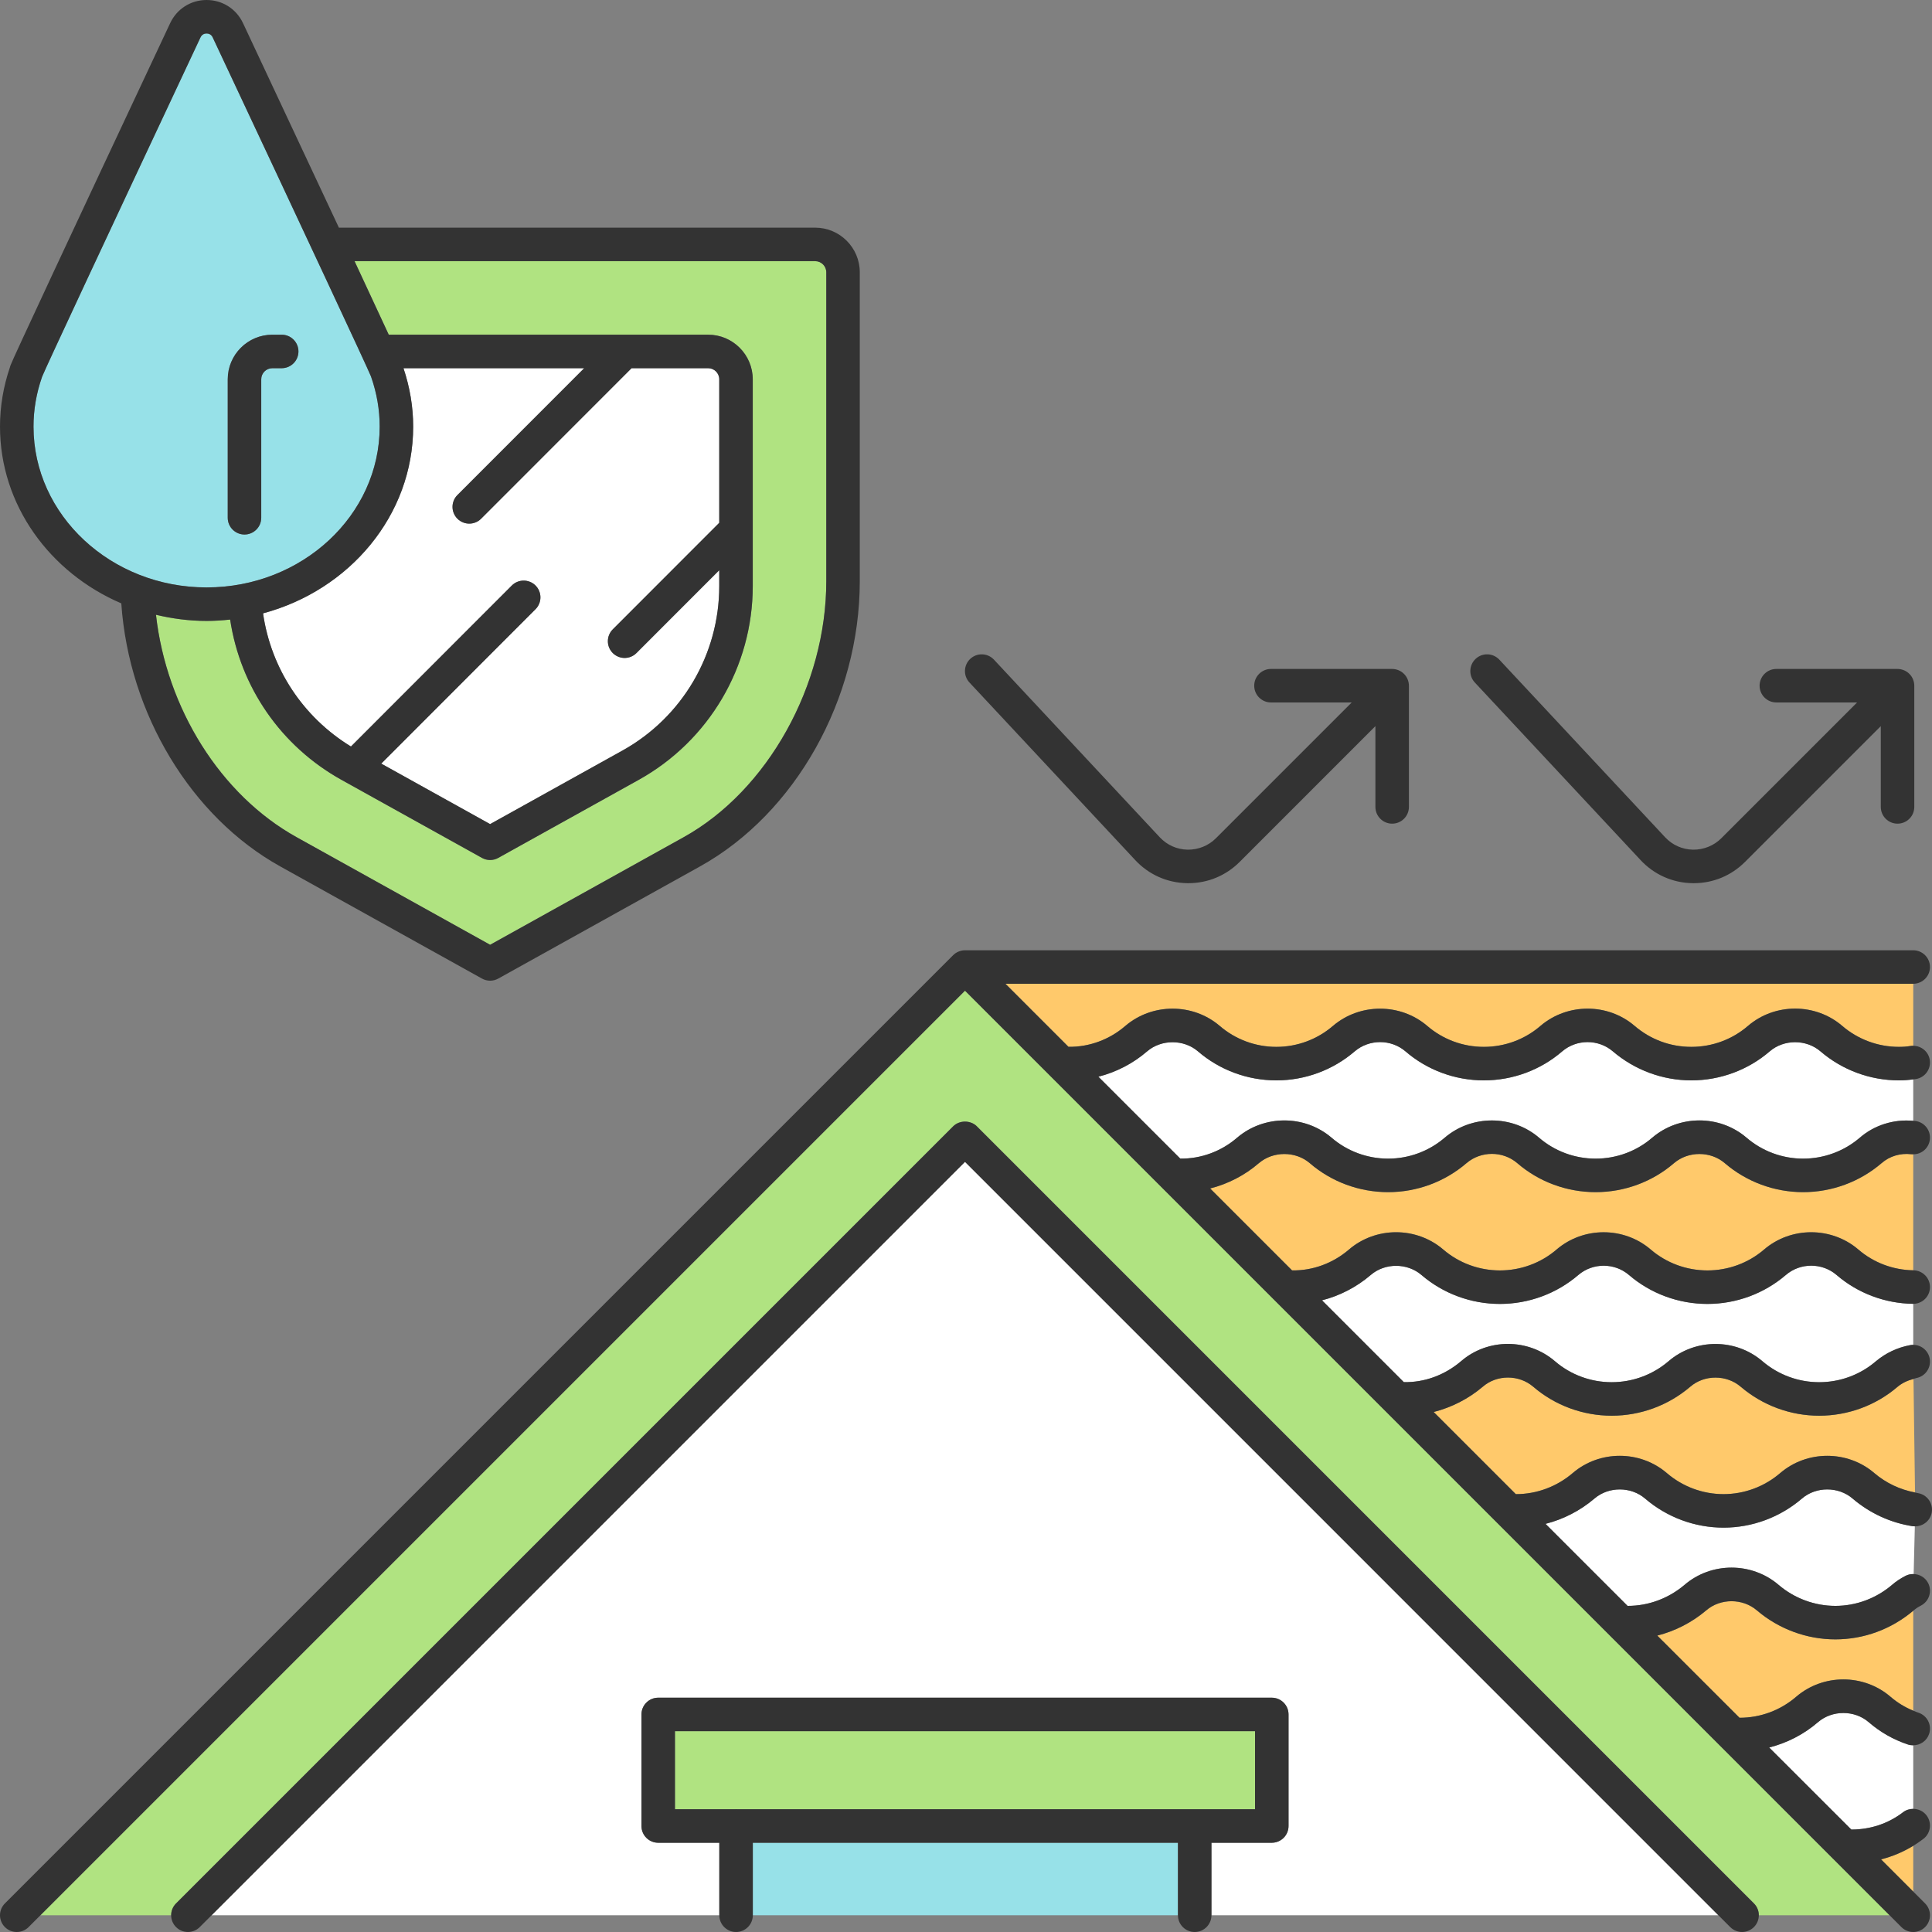
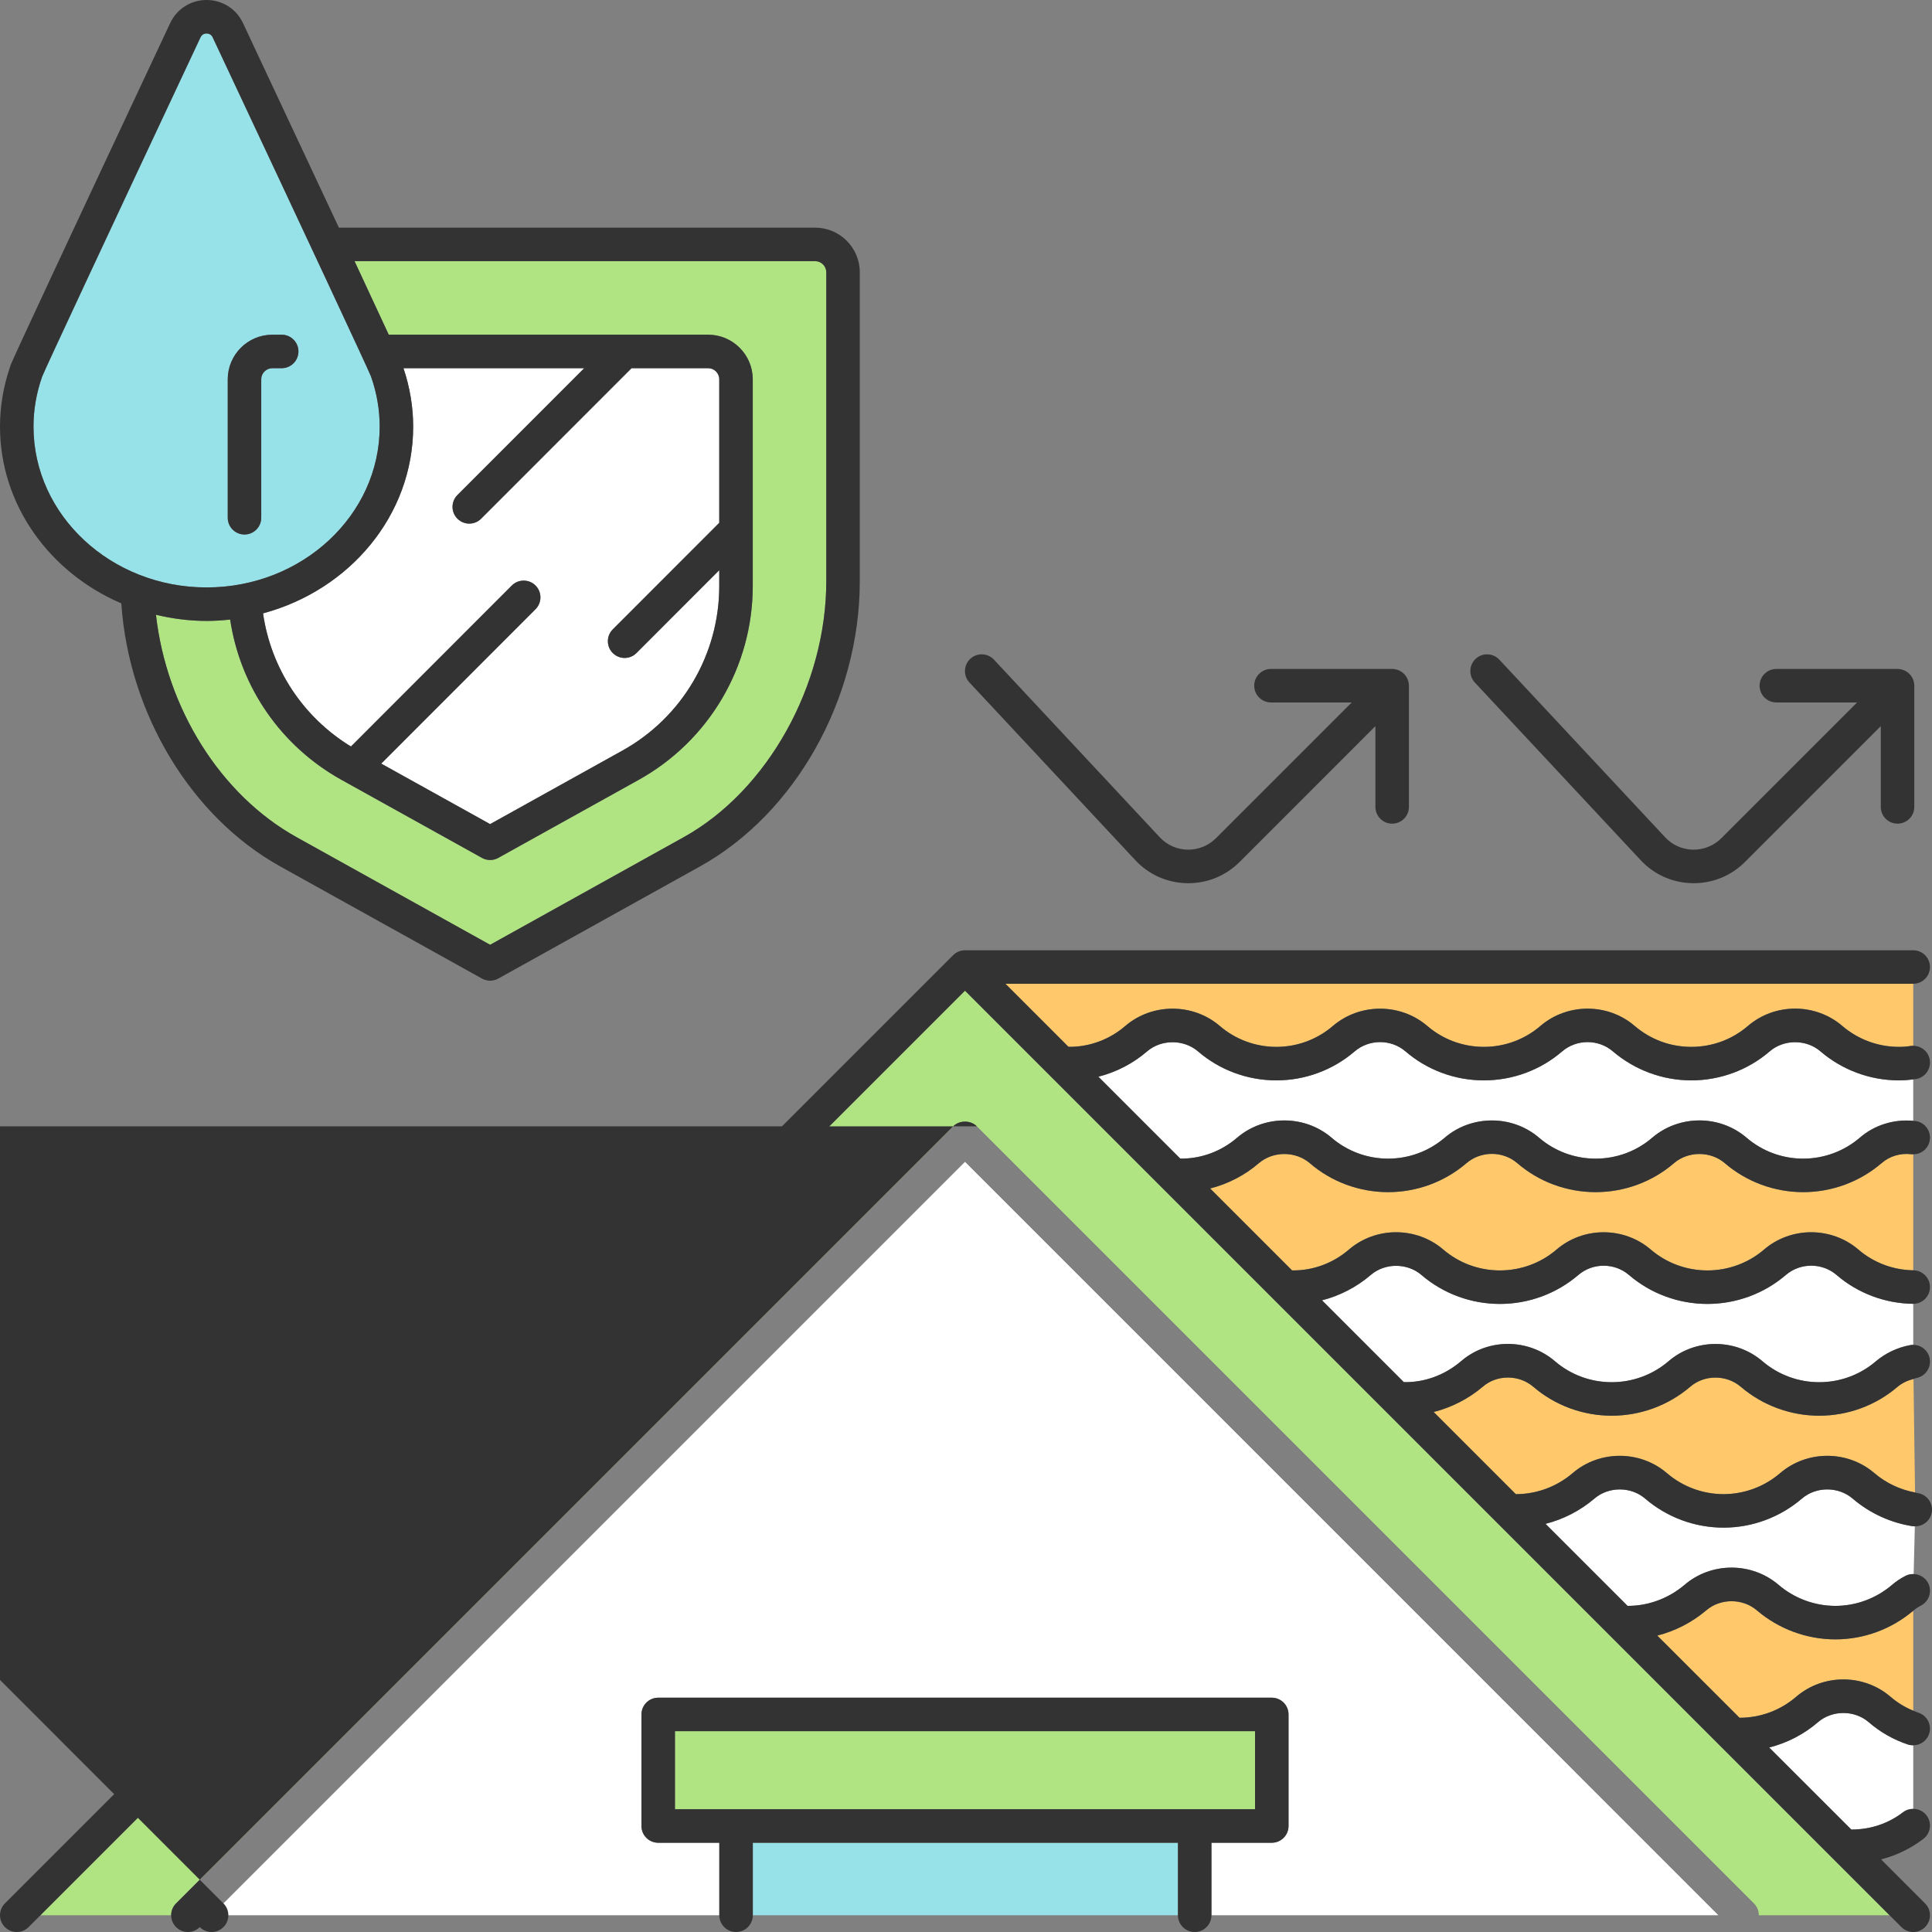
<svg xmlns="http://www.w3.org/2000/svg" id="uuid-ffcc2d97-1776-4efe-b519-78c54cf48207" data-name="Ñëîé 1" viewBox="0 0 4000 4000">
  <rect x="0" y="0" width="4000" height="4000" fill="#808080" stroke="none" />
  <defs>
    <style>
      .uuid-1a8aa7ad-6c8e-4714-8d87-f82f7bd9cd82 {
        fill: #97e1e8;
      }

      .uuid-1a8aa7ad-6c8e-4714-8d87-f82f7bd9cd82, .uuid-f085f416-946e-43bd-8eaf-86d1595e7a58, .uuid-30ba68f3-aaa7-4287-b2be-1af981f7c98d, .uuid-a5d8a35c-4654-4504-8e9f-1c3e7f5264a9, .uuid-b116b353-8c8e-4b79-b671-9e419b7d7ff2 {
        stroke-width: 0px;
      }

      .uuid-f085f416-946e-43bd-8eaf-86d1595e7a58 {
        fill: #333;
      }

      .uuid-30ba68f3-aaa7-4287-b2be-1af981f7c98d {
        fill: #ffc96b;
      }

      .uuid-a5d8a35c-4654-4504-8e9f-1c3e7f5264a9 {
        fill: #fff;
      }

      .uuid-b116b353-8c8e-4b79-b671-9e419b7d7ff2 {
        fill: #b0e381;
      }
    </style>
  </defs>
  <path class="uuid-1a8aa7ad-6c8e-4714-8d87-f82f7bd9cd82" d="m427.72,1216.2c197.59,0,358.36-149.36,358.36-332.98,0-34.73-5.96-69.34-17.7-102.92-.05-.16-.11-.34-.16-.5-.25-.59-.45-1.08-.56-1.38-6.5-16.35-132-285.18-327.32-701.05-3.29-6.98-9.32-8.02-12.62-8.02s-9.32,1.04-12.62,8.02C216.79,499.68,94.36,761.94,87.61,778.95c-.11.29-.29.75-.5,1.2-.02.07-.02.11-.05.16-11.74,33.58-17.7,68.19-17.7,102.92,0,183.62,160.77,332.98,358.36,332.98Zm43.78-430.88c0-50.92,41.43-92.35,92.35-92.35h19.37c19.15,0,34.69,15.53,34.69,34.68s-15.53,34.68-34.69,34.68h-19.37c-12.67,0-22.99,10.32-22.99,22.99v286.67c0,19.15-15.53,34.68-34.68,34.68s-34.68-15.53-34.68-34.68v-286.67Z" />
  <path class="uuid-b116b353-8c8e-4b79-b671-9e419b7d7ff2" d="m804.86,692.94h661.29c50.92,0,92.35,41.43,92.35,92.37v428.08c0,166.52-90.45,320.27-236.09,401.19l-290.83,161.62c-5.24,2.91-11.04,4.36-16.84,4.36s-11.61-1.44-16.85-4.36l-290.91-161.62c-125.36-69.69-209.47-191.96-230.5-331.84-16.03,1.72-32.26,2.81-48.76,2.81-36.22,0-71.2-4.72-104.8-12.73,21.89,194.13,133.78,373.1,291.2,460.5l400.63,222.75,400.65-222.72c173.91-96.53,295.34-314.51,295.34-530.12v-639.52c0-12.69-10.32-23.01-22.99-23.01h-953.68c28.92,61.94,53.39,114.54,70.8,152.23Z" />
  <path class="uuid-a5d8a35c-4654-4504-8e9f-1c3e7f5264a9" d="m544.62,1269.9c16.46,114.36,82.7,214.95,182,275.66l333.06-333.32c13.55-13.55,35.52-13.53,49.06-.02,13.55,13.55,13.55,35.52.02,49.07l-319.45,319.7,225.43,125.23,273.98-152.28c123.62-68.69,200.41-199.17,200.41-340.54v-32.86l-171.4,171.52c-6.75,6.77-15.65,10.16-24.52,10.16s-17.74-3.39-24.52-10.16c-13.55-13.53-13.55-35.5,0-49.04l220.44-220.59v-297.11c0-12.69-10.32-23.01-22.98-23.01h-158.57l-311.49,311.64c-6.77,6.77-15.65,10.16-24.52,10.16s-17.74-3.39-24.52-10.16c-13.55-13.53-13.55-35.5,0-49.04l262.47-262.6h-374.17c13.21,39.42,20.09,80.06,20.09,120.91,0,183.69-131.69,338.68-310.83,386.69Z" />
  <path class="uuid-30ba68f3-aaa7-4287-b2be-1af981f7c98d" d="m2212.16,2167.28c43.12.72,85.22-15.15,117.64-43.16,55.82-47.71,139.83-47.73,195.56-.14,32.47,28.07,74.04,43.44,117.21,43.44s84.56-15.4,117.12-43.38c55.7-47.57,139.61-47.6,195.27-.07,32.47,28.07,74.04,43.44,117.21,43.44s84.72-15.38,117.06-43.31c55.81-47.73,139.68-47.76,195.17-.07,33.21,28.36,73.83,43.38,117.37,43.38s84.74-15.38,117.08-43.31c55.75-47.89,139.72-47.85,195.38-.09,32.58,28,74.26,43.4,117.37,43.4,8.67,0,16.64-.61,23.71-1.83,1.98-.33,3.93-.39,5.87-.38v-128.46h-1879.51l130.51,130.52Z" />
  <path class="uuid-a5d8a35c-4654-4504-8e9f-1c3e7f5264a9" d="m3769.04,2176.66c-29.4-25.24-75.53-25.24-104.93,0-44.86,38.75-102.56,60.13-162.35,60.13s-117.1-21.34-162.48-60.06c-29.85-25.6-74.9-25.6-104.88,0-44.75,38.68-102.42,60.06-162.24,60.06s-117.5-21.38-162.41-60.2c-29.8-25.4-74.96-25.45-104.95.14-45.05,38.7-102.69,60.06-162.24,60.06s-117.5-21.38-162.41-60.2c-29.4-25.09-75.66-25.09-105.15.14-29.08,25.13-63.82,43.02-100.92,52.46l169.53,169.52c43.15.72,85.23-15.19,117.61-43.16,55.81-47.73,139.88-47.71,195.56-.14,32.47,28.04,74.04,43.42,117.21,43.42s84.58-15.4,117.14-43.35c55.7-47.57,139.59-47.6,195.25-.07,32.47,28.04,74.03,43.42,117.21,43.42s84.76-15.38,117.07-43.28c55.93-47.76,139.83-47.78,195.4-.07,32.54,27.95,74.15,43.35,117.14,43.35s84.81-15.4,117.34-43.35c30.09-26.09,70.32-38.7,110.61-34.96v-85.84c-9.34,1.29-19.15,2.1-29.57,2.1-59.67,0-117.41-21.36-162.55-60.13Z" />
  <path class="uuid-30ba68f3-aaa7-4287-b2be-1af981f7c98d" d="m3895.87,2407.99c-45.23,38.88-102.96,60.22-162.66,60.22s-117.23-21.34-162.35-60.11c-29.33-25.15-75.48-25.18-104.99.07-44.76,38.68-102.44,60.04-162.28,60.04s-117.51-21.36-162.4-60.17c-29.83-25.47-75.01-25.4-104.93.14-45.09,38.7-102.73,60.04-162.28,60.04s-117.5-21.36-162.39-60.17c-29.38-25.06-75.64-25.06-105.2.14-29.03,25.11-63.81,43-100.88,52.45l169.56,169.56c43.22.85,85.16-15.15,117.68-43.05,55.68-47.91,139.81-47.89,195.54.02,32.4,27.79,74.02,43.13,117.14,43.13s84.72-15.33,117.14-43.15c55.64-47.82,139.63-47.85,195.31.02,32.4,27.79,74.02,43.13,117.14,43.13s84.72-15.33,117.16-43.15c55.69-47.87,139.77-47.89,195.54.02,31.38,27.01,71.63,42.2,113.43,42.87v-240.24c-1.36-.02-2.71.07-4.1-.12-22.51-2.66-44.71,4.02-61.19,18.31Z" />
  <path class="uuid-a5d8a35c-4654-4504-8e9f-1c3e7f5264a9" d="m3802.5,2639.74c-29.94-25.74-75.14-25.76-105.13.02-45.03,38.61-102.67,59.88-162.35,59.88s-117.34-21.27-162.32-59.86c-29.89-25.7-74.97-25.72-104.95-.02-45,38.61-102.65,59.88-162.33,59.88s-117.34-21.27-162.32-59.86c-29.53-25.38-75.69-25.4-105.18-.02-29.16,25.03-63.86,42.97-100.84,52.42l169.39,169.39c43.43.8,84.81-14.77,118.32-43.17,55.23-47.96,139.18-48,195,.23,32.36,27.75,73.95,43.08,117.05,43.08s84.79-15.35,117.46-43.24c55.53-47.91,139.48-47.94,195.09.16,32.51,27.73,74.15,43.08,117.08,43.08s84.69-15.33,117.14-43.17c20.43-17.2,44.98-28.77,71.24-33.62,2.12-.41,4.23-.54,6.31-.55v-84.96h-.47c-58.21-.79-114.41-21.97-158.19-59.68Z" />
  <path class="uuid-30ba68f3-aaa7-4287-b2be-1af981f7c98d" d="m3766.47,2931.09c-59.41,0-117.03-21.25-162.26-59.81-29.49-25.47-75.41-25.47-104.72-.16-45.39,38.73-103.1,59.97-162.64,59.97s-117.3-21.27-162.3-59.88c-29.47-25.45-75.35-25.54-104.59-.14-29.69,25.15-64.64,42.92-101.65,52.34l170.02,170.03c.16,0,.45.02.45.02,42.69,0,84.35-15.47,117.3-43.58,55.55-47.66,139.43-47.69,195.07.09,32.7,28.04,74.33,43.49,117.23,43.49s84.51-15.44,117.21-43.49c55.64-47.78,139.56-47.78,195.15,0,24.18,20.63,53.23,34.21,84.11,40.03l-3.19-235.02c-12.23,3.17-23.52,8.33-33.13,16.42-44.76,38.41-102.4,59.68-162.05,59.68Z" />
  <path class="uuid-a5d8a35c-4654-4504-8e9f-1c3e7f5264a9" d="m3960.04,3159.86c-45.81-7.07-88.83-26.85-124.39-57.22-29.49-25.29-75.51-25.29-104.91-.04-45.23,38.84-102.9,60.22-162.37,60.22s-117.12-21.38-162.39-60.22c-29.4-25.24-75.42-25.22-104.81-.02-29.61,25.27-64.37,42.99-101.29,52.4l169.8,169.79c.23,0,.45.03.68.03,42.54,0,84.2-15.45,117.3-43.51,55.46-47.64,139.29-47.62,194.93.16,32.76,27.93,74.49,43.35,117.37,43.35s84.36-15.42,117.23-43.44c8.29-7.16,17.52-13.32,28.11-18.79,5.36-2.74,11.09-3.79,16.72-3.64l2.45-98.85c-1.48-.03-2.94,0-4.43-.22Z" />
  <path class="uuid-30ba68f3-aaa7-4287-b2be-1af981f7c98d" d="m3637.49,3334.15c-29.49-25.31-75.51-25.31-104.81-.09-29.79,25.23-64.57,42.91-101.43,52.29l170.24,170.1s.14.02.29.02c43.01,0,84.58-15.47,117.07-43.53,55.68-47.82,139.56-47.78,195.15-.09,14.33,12.39,30.17,21.96,47.16,28.93v-206.86c-45.36,38.23-102.49,59.25-161.21,59.25s-117.07-21.31-162.45-60.02Z" />
  <path class="uuid-a5d8a35c-4654-4504-8e9f-1c3e7f5264a9" d="m3868.75,3565.41c-29.29-25.13-75.3-25.09-104.63.07-29.32,25.35-64.07,43.13-101.19,52.55l169.99,169.84.29.02c39.34,0,76.3-12.37,106.87-35.79,6.31-4.84,13.73-7.04,21.08-7.04v-131.62c-3.61,0-7.26-.4-10.87-1.6-29.92-9.89-57.35-25.52-81.54-46.42Z" />
-   <path class="uuid-30ba68f3-aaa7-4287-b2be-1af981f7c98d" d="m3961.16,3916.27v-94.69c-20.75,12.69-43.14,22.11-66.63,28.06l66.63,66.63Z" />
  <path class="uuid-b116b353-8c8e-4b79-b671-9e419b7d7ff2" d="m83.73,3965.32h270.64c0-8.87,3.38-17.75,10.16-24.52l1608.88-1608.88c13.01-13.01,36.04-13.01,49.04,0l1608.86,1608.88c6.77,6.77,10.16,15.65,10.16,24.52h270.66l-1914.2-1914.2L83.73,3965.32Z" />
  <path class="uuid-b116b353-8c8e-4b79-b671-9e419b7d7ff2" d="m1523.93,3745.66c.69,0,1.34.16,2.02.2h1072.46v-161.6h-1200.96v161.6h124.48c.68-.04,1.32-.2,2.01-.2Z" />
  <rect class="uuid-1a8aa7ad-6c8e-4714-8d87-f82f7bd9cd82" x="1558.62" y="3815.23" width="880.19" height="150.09" />
  <path class="uuid-a5d8a35c-4654-4504-8e9f-1c3e7f5264a9" d="m438.09,3965.32h1051.17v-150.09h-126.49c-19.15,0-34.69-15.53-34.69-34.68v-230.97c0-19.15,15.53-34.68,34.69-34.68h1270.32c19.15,0,34.69,15.53,34.69,34.68v230.97c0,19.15-15.54,34.68-34.69,34.68h-124.91v150.09h1049.56l-1559.81-1559.84L438.09,3965.32Z" />
  <path class="uuid-f085f416-946e-43bd-8eaf-86d1595e7a58" d="m506.19,1106.66c19.15,0,34.68-15.53,34.68-34.68v-286.67c0-12.67,10.32-22.99,22.99-22.99h19.37c19.15,0,34.69-15.53,34.69-34.68s-15.53-34.68-34.69-34.68h-19.37c-50.92,0-92.35,41.43-92.35,92.35v286.67c0,19.15,15.53,34.68,34.68,34.68Z" />
  <path class="uuid-f085f416-946e-43bd-8eaf-86d1595e7a58" d="m251.13,1249.23c15.73,228.66,144.62,442.19,329.3,544.73l417.47,232.09c5.24,2.93,11.04,4.38,16.85,4.38s11.6-1.47,16.84-4.38l417.47-232.07c198-109.89,331.04-347.29,331.04-590.75v-639.52c0-50.94-41.43-92.37-92.35-92.37h-986.09c-59.97-128.25-132.24-282.3-198.54-423.46C489.23,18.33,460.35,0,427.72,0s-61.51,18.33-75.39,47.89C138.23,503.73,27.28,741.67,22.69,754.27c-.9,1.99-1.63,4.06-2.14,6.14C6.91,800.42,0,841.72,0,883.22,0,1045.79,103.25,1185.83,251.13,1249.23Zm-164.06-468.93s.02-.09.05-.16c.21-.45.38-.9.5-1.2,6.75-17,129.18-279.26,327.49-701.57,3.3-6.98,9.32-8.02,12.62-8.02s9.33,1.04,12.62,8.02c195.31,415.87,320.81,684.7,327.32,701.05.11.29.32.79.56,1.38.05.16.11.34.16.5,11.74,33.58,17.7,68.19,17.7,102.92,0,183.62-160.77,332.98-358.36,332.98s-358.36-149.36-358.36-332.98c0-34.73,5.96-69.34,17.7-102.92Zm1623.67-216.58v639.52c0,215.61-121.43,433.59-295.34,530.12l-400.65,222.72-400.63-222.75c-157.42-87.4-269.31-266.37-291.2-460.5,33.61,8.01,68.58,12.73,104.8,12.73,16.5,0,32.73-1.09,48.76-2.81,21.04,139.88,105.14,262.15,230.5,331.84l290.91,161.62c5.24,2.91,11.04,4.36,16.85,4.36s11.6-1.44,16.84-4.36l290.83-161.62c145.63-80.93,236.09-234.67,236.09-401.19v-428.08c0-50.94-41.43-92.37-92.35-92.37h-661.29c-17.41-37.69-41.88-90.29-70.8-152.23h953.68c12.67,0,22.99,10.32,22.99,23.01Zm-875.38,198.59h374.17l-262.47,262.6c-13.55,13.55-13.55,35.52,0,49.04,6.77,6.77,15.64,10.16,24.52,10.16s17.75-3.39,24.52-10.16l311.49-311.64h158.57c12.67,0,22.98,10.32,22.98,23.01v297.11l-220.44,220.59c-13.55,13.55-13.55,35.52,0,49.04,6.78,6.77,15.65,10.16,24.52,10.16s17.77-3.39,24.52-10.16l171.4-171.52v32.86c0,141.37-76.79,271.86-200.41,340.54l-273.98,152.28-225.43-125.23,319.45-319.7c13.52-13.55,13.52-35.52-.02-49.07-13.55-13.5-35.52-13.53-49.06.02l-333.06,333.32c-99.3-60.71-165.54-161.3-182-275.66,179.14-48,310.83-203,310.83-386.69,0-40.86-6.89-81.49-20.09-120.91Z" />
  <path class="uuid-f085f416-946e-43bd-8eaf-86d1595e7a58" d="m2633.08,3815.23c19.15,0,34.69-15.53,34.69-34.68v-230.97c0-19.15-15.54-34.68-34.69-34.68h-1270.32c-19.15,0-34.69,15.53-34.69,34.68v230.97c0,19.15,15.53,34.68,34.69,34.68h126.49v150.09c0,19.15,15.53,34.68,34.68,34.68s34.69-15.53,34.69-34.68v-150.09h880.19v150.09c0,19.15,15.53,34.68,34.69,34.68s34.68-15.53,34.68-34.68v-150.09h124.91Zm-1235.64-230.97h1200.96v161.6h-1072.46c-.68-.04-1.33-.2-2.02-.2s-1.33.16-2.01.2h-124.48v-161.6Z" />
-   <path class="uuid-f085f416-946e-43bd-8eaf-86d1595e7a58" d="m2022.45,2331.92c-13.01-13.01-36.04-13.01-49.04,0L364.52,3940.8c-6.77,6.77-10.16,15.65-10.16,24.52s3.38,17.75,10.16,24.52c13.55,13.55,35.5,13.55,49.05,0l24.52-24.52,1559.83-1559.84,1559.81,1559.84,24.52,24.52c6.77,6.77,15.65,10.16,24.52,10.16s17.75-3.39,24.52-10.16c6.77-6.77,10.16-15.65,10.16-24.52s-3.39-17.75-10.16-24.52l-1608.86-1608.88Z" />
+   <path class="uuid-f085f416-946e-43bd-8eaf-86d1595e7a58" d="m2022.45,2331.92c-13.01-13.01-36.04-13.01-49.04,0L364.52,3940.8c-6.77,6.77-10.16,15.65-10.16,24.52s3.38,17.75,10.16,24.52c13.55,13.55,35.5,13.55,49.05,0c6.77,6.77,15.65,10.16,24.52,10.16s17.75-3.39,24.52-10.16c6.77-6.77,10.16-15.65,10.16-24.52s-3.39-17.75-10.16-24.52l-1608.86-1608.88Z" />
  <path class="uuid-f085f416-946e-43bd-8eaf-86d1595e7a58" d="m3945.29,3262.58c-10.59,5.46-19.82,11.63-28.11,18.79-32.87,28.02-74.51,43.44-117.23,43.44s-84.6-15.42-117.37-43.35c-55.64-47.78-139.47-47.8-194.93-.16-33.1,28.07-74.76,43.51-117.3,43.51-.23,0-.45-.03-.68-.03l-169.8-169.79c36.93-9.41,71.68-27.13,101.29-52.4,29.39-25.2,75.41-25.22,104.81.02,45.27,38.84,102.94,60.22,162.39,60.22s117.14-21.38,162.37-60.22c29.4-25.24,75.42-25.24,104.91.04,35.56,30.37,78.58,50.15,124.39,57.22,1.49.23,2.95.19,4.43.22,16.97.36,32.43-11.8,35.13-29.21,2.91-18.92-10.05-36.65-28.99-39.56-1.95-.3-3.83-.94-5.76-1.31-30.88-5.82-59.93-19.41-84.11-40.03-55.59-47.78-139.52-47.78-195.15,0-32.7,28.04-74.31,43.49-117.21,43.49s-84.54-15.44-117.23-43.49c-55.64-47.78-139.52-47.76-195.07-.09-32.94,28.11-74.6,43.58-117.3,43.58,0,0-.3-.02-.45-.02l-170.02-170.03c37.01-9.41,71.96-27.19,101.65-52.34,29.24-25.4,75.12-25.31,104.59.14,45,38.61,102.64,59.88,162.3,59.88s117.26-21.25,162.64-59.97c29.31-25.31,75.23-25.31,104.72.16,45.23,38.57,102.85,59.81,162.26,59.81s117.3-21.27,162.05-59.68c9.6-8.09,20.9-13.26,33.13-16.42,2-.52,3.78-1.48,5.84-1.86,18.83-3.48,31.27-21.59,27.77-40.42-3.08-16.69-17.69-28.39-34.1-28.32-2.09,0-4.19.15-6.31.55-26.26,4.85-50.8,16.41-71.24,33.62-32.45,27.84-74.04,43.17-117.14,43.17s-84.56-15.35-117.08-43.08c-55.61-48.09-139.56-48.07-195.09-.16-32.67,27.89-74.4,43.24-117.46,43.24s-84.69-15.33-117.05-43.08c-55.82-48.23-139.77-48.18-195-.23-33.51,28.4-74.89,43.97-118.32,43.17l-169.39-169.39c36.99-9.46,71.69-27.4,100.84-52.42,29.49-25.38,75.64-25.36,105.18.02,44.98,38.59,102.63,59.86,162.32,59.86s117.33-21.27,162.33-59.88c29.98-25.7,75.05-25.67,104.95.02,44.98,38.59,102.63,59.86,162.32,59.86s117.33-21.27,162.35-59.88c29.99-25.79,75.19-25.76,105.13-.02,43.78,37.71,99.98,58.89,158.19,59.68h.47c18.95,0,34.44-15.22,34.69-34.21.25-19.17-15.06-34.89-34.21-35.16-.16,0-.32-.02-.48-.03-41.8-.67-82.05-15.86-113.43-42.87-55.77-47.91-139.86-47.89-195.54-.02-32.44,27.82-74.06,43.15-117.16,43.15s-84.74-15.33-117.14-43.13c-55.68-47.87-139.68-47.85-195.31-.02-32.42,27.82-74.01,43.15-117.14,43.15s-84.74-15.33-117.14-43.13c-55.73-47.91-139.86-47.94-195.54-.02-32.52,27.89-74.45,43.9-117.68,43.05l-169.56-169.56c37.07-9.45,71.85-27.34,100.88-52.45,29.56-25.2,75.82-25.2,105.2-.14,44.89,38.81,102.56,60.17,162.39,60.17s117.19-21.34,162.28-60.04c29.92-25.54,75.1-25.6,104.93-.14,44.89,38.81,102.56,60.17,162.4,60.17s117.52-21.36,162.28-60.04c29.51-25.24,75.66-25.22,104.99-.07,45.12,38.77,102.78,60.11,162.35,60.11s117.43-21.34,162.66-60.22c16.48-14.29,38.68-20.98,61.19-18.31,1.39.18,2.74.1,4.1.12,17.46.2,32.35-12.79,34.44-30.44,2.27-19.01-11.29-36.26-30.33-38.54-1.37-.17-2.75-.15-4.12-.28-40.29-3.74-80.52,8.87-110.61,34.96-32.54,27.95-74.22,43.35-117.34,43.35s-84.6-15.4-117.14-43.35c-55.57-47.71-139.48-47.69-195.4.07-32.31,27.91-73.88,43.28-117.07,43.28s-84.74-15.38-117.21-43.42c-55.66-47.53-139.54-47.51-195.25.07-32.56,27.95-74.17,43.35-117.14,43.35s-84.74-15.38-117.21-43.42c-55.68-47.57-139.75-47.6-195.56.14-32.38,27.97-74.45,43.88-117.61,43.16l-169.53-169.52c37.1-9.44,71.83-27.34,100.92-52.46,29.49-25.22,75.75-25.22,105.15-.14,44.91,38.81,102.6,60.2,162.41,60.2s117.19-21.36,162.24-60.06c29.99-25.58,75.14-25.54,104.95-.14,44.91,38.81,102.6,60.2,162.41,60.2s117.49-21.38,162.24-60.06c29.99-25.6,75.03-25.6,104.88,0,45.38,38.72,103.07,60.06,162.48,60.06s117.49-21.38,162.35-60.13c29.4-25.24,75.53-25.24,104.93,0,45.13,38.77,102.87,60.13,162.55,60.13,10.42,0,20.23-.81,29.57-2.1,1.94-.27,4-.4,5.88-.73,18.88-3.23,31.54-21.16,28.31-40.06-2.89-16.89-17.54-28.66-34.19-28.7-1.94,0-3.89.05-5.87.38-7.07,1.22-15.03,1.83-23.71,1.83-43.11,0-84.78-15.4-117.37-43.4-55.66-47.76-139.63-47.8-195.38.09-32.34,27.93-73.93,43.31-117.08,43.31s-84.15-15.01-117.37-43.38c-55.5-47.69-139.36-47.66-195.17.07-32.34,27.93-73.9,43.31-117.06,43.31s-84.74-15.38-117.21-43.44c-55.66-47.53-139.56-47.51-195.27.07-32.56,27.98-74.15,43.38-117.12,43.38s-84.74-15.38-117.21-43.44c-55.73-47.6-139.74-47.57-195.56.14-32.42,28.01-74.51,43.87-117.64,43.16l-130.51-130.52h1879.52c19.15,0,34.69-15.53,34.69-34.68s-15.54-34.68-34.69-34.68h-1963.24c-4.47,0-8.71.92-12.64,2.46-.18.07-.36.09-.53.17-4.27,1.76-8.12,4.32-11.34,7.53L10.16,3940.8c-13.55,13.55-13.55,35.5,0,49.04,13.55,13.55,35.5,13.55,49.04,0l24.52-24.52,1914.19-1914.2,1914.2,1914.2,24.52,24.52c6.77,6.77,15.64,10.16,24.52,10.16s17.75-3.39,24.52-10.16c13.55-13.55,13.55-35.5,0-49.04l-24.53-24.53-66.63-66.63c23.49-5.95,45.88-15.37,66.63-28.06,7.23-4.42,14.29-9.21,21.09-14.43,15.2-11.63,18.09-33.4,6.44-48.61-6.82-8.92-17.11-13.48-27.53-13.48-7.35,0-14.77,2.2-21.08,7.04-30.57,23.41-67.53,35.79-106.87,35.79l-.29-.02-169.99-169.84c37.12-9.42,71.87-27.2,101.19-52.55,29.33-25.15,75.34-25.2,104.63-.07,24.18,20.91,51.62,36.53,81.54,46.42,3.61,1.19,7.27,1.6,10.87,1.6,14.55,0,28.11-9.05,32.93-23.64,6.03-18.18-3.84-37.8-22.04-43.8-3.71-1.23-7.29-2.74-10.89-4.22-16.99-6.97-32.84-16.54-47.16-28.93-55.59-47.69-139.47-47.73-195.15.09-32.49,28.07-74.06,43.53-117.07,43.53-.15,0-.29-.02-.29-.02l-170.24-170.1c36.86-9.39,71.65-27.06,101.43-52.29,29.31-25.22,75.32-25.22,104.81.09,45.38,38.7,103.1,60.02,162.45,60.02s115.85-21.02,161.21-59.25c.38-.32.79-.58,1.16-.9,4.25-3.66,9.05-6.84,14.72-9.75,17.03-8.78,23.74-29.69,14.97-46.72-6.01-11.65-17.74-18.28-29.99-18.61-5.63-.15-11.36.9-16.72,3.64Z" />
  <path class="uuid-f085f416-946e-43bd-8eaf-86d1595e7a58" d="m2350.41,1780.8c28.06,30.08,66.15,47.01,107.27,47.73.9,0,1.78.02,2.69.02,40.1,0,77.72-15.58,106.17-44.03l281.09-281.11v167.22c0,19.15,15.53,34.68,34.69,34.68s34.68-15.53,34.68-34.68v-250.95c0-4.47-.91-8.72-2.46-12.65-.06-.18-.09-.36-.17-.54-3.52-8.54-10.33-15.36-18.87-18.87-.17-.07-.36-.1-.53-.17-3.93-1.54-8.17-2.46-12.64-2.46h-250.93c-19.15,0-34.68,15.53-34.68,34.68s15.53,34.68,34.68,34.68h167.21l-281.1,281.11c-15.65,15.65-36.8,23.96-58.62,23.69-22.13-.38-42.65-9.51-57.75-25.7l-343.26-367.71c-13.1-14.02-35.02-14.74-49.02-1.69-14,13.07-14.77,35.02-1.69,49.02l343.26,367.71Z" />
  <path class="uuid-f085f416-946e-43bd-8eaf-86d1595e7a58" d="m3396.72,1780.8c28.07,30.08,66.16,47.01,107.28,47.73.9,0,1.78.02,2.69.02,40.1,0,77.72-15.58,106.16-44.03l281.12-281.11v167.22c0,19.15,15.53,34.68,34.68,34.68s34.69-15.53,34.69-34.68v-250.95c0-4.47-.91-8.72-2.46-12.65-.07-.18-.09-.36-.17-.54-3.52-8.54-10.33-15.36-18.87-18.87-.18-.07-.36-.1-.54-.17-3.93-1.54-8.17-2.46-12.64-2.46h-250.92c-19.15,0-34.69,15.53-34.69,34.68s15.54,34.68,34.69,34.68h167.2l-281.11,281.11c-15.65,15.65-36.83,23.96-58.62,23.69-22.13-.38-42.65-9.51-57.76-25.7l-343.26-367.71c-13.12-14.02-35.04-14.74-49.02-1.69-13.99,13.07-14.76,35.02-1.69,49.02l343.25,367.71Z" />
</svg>